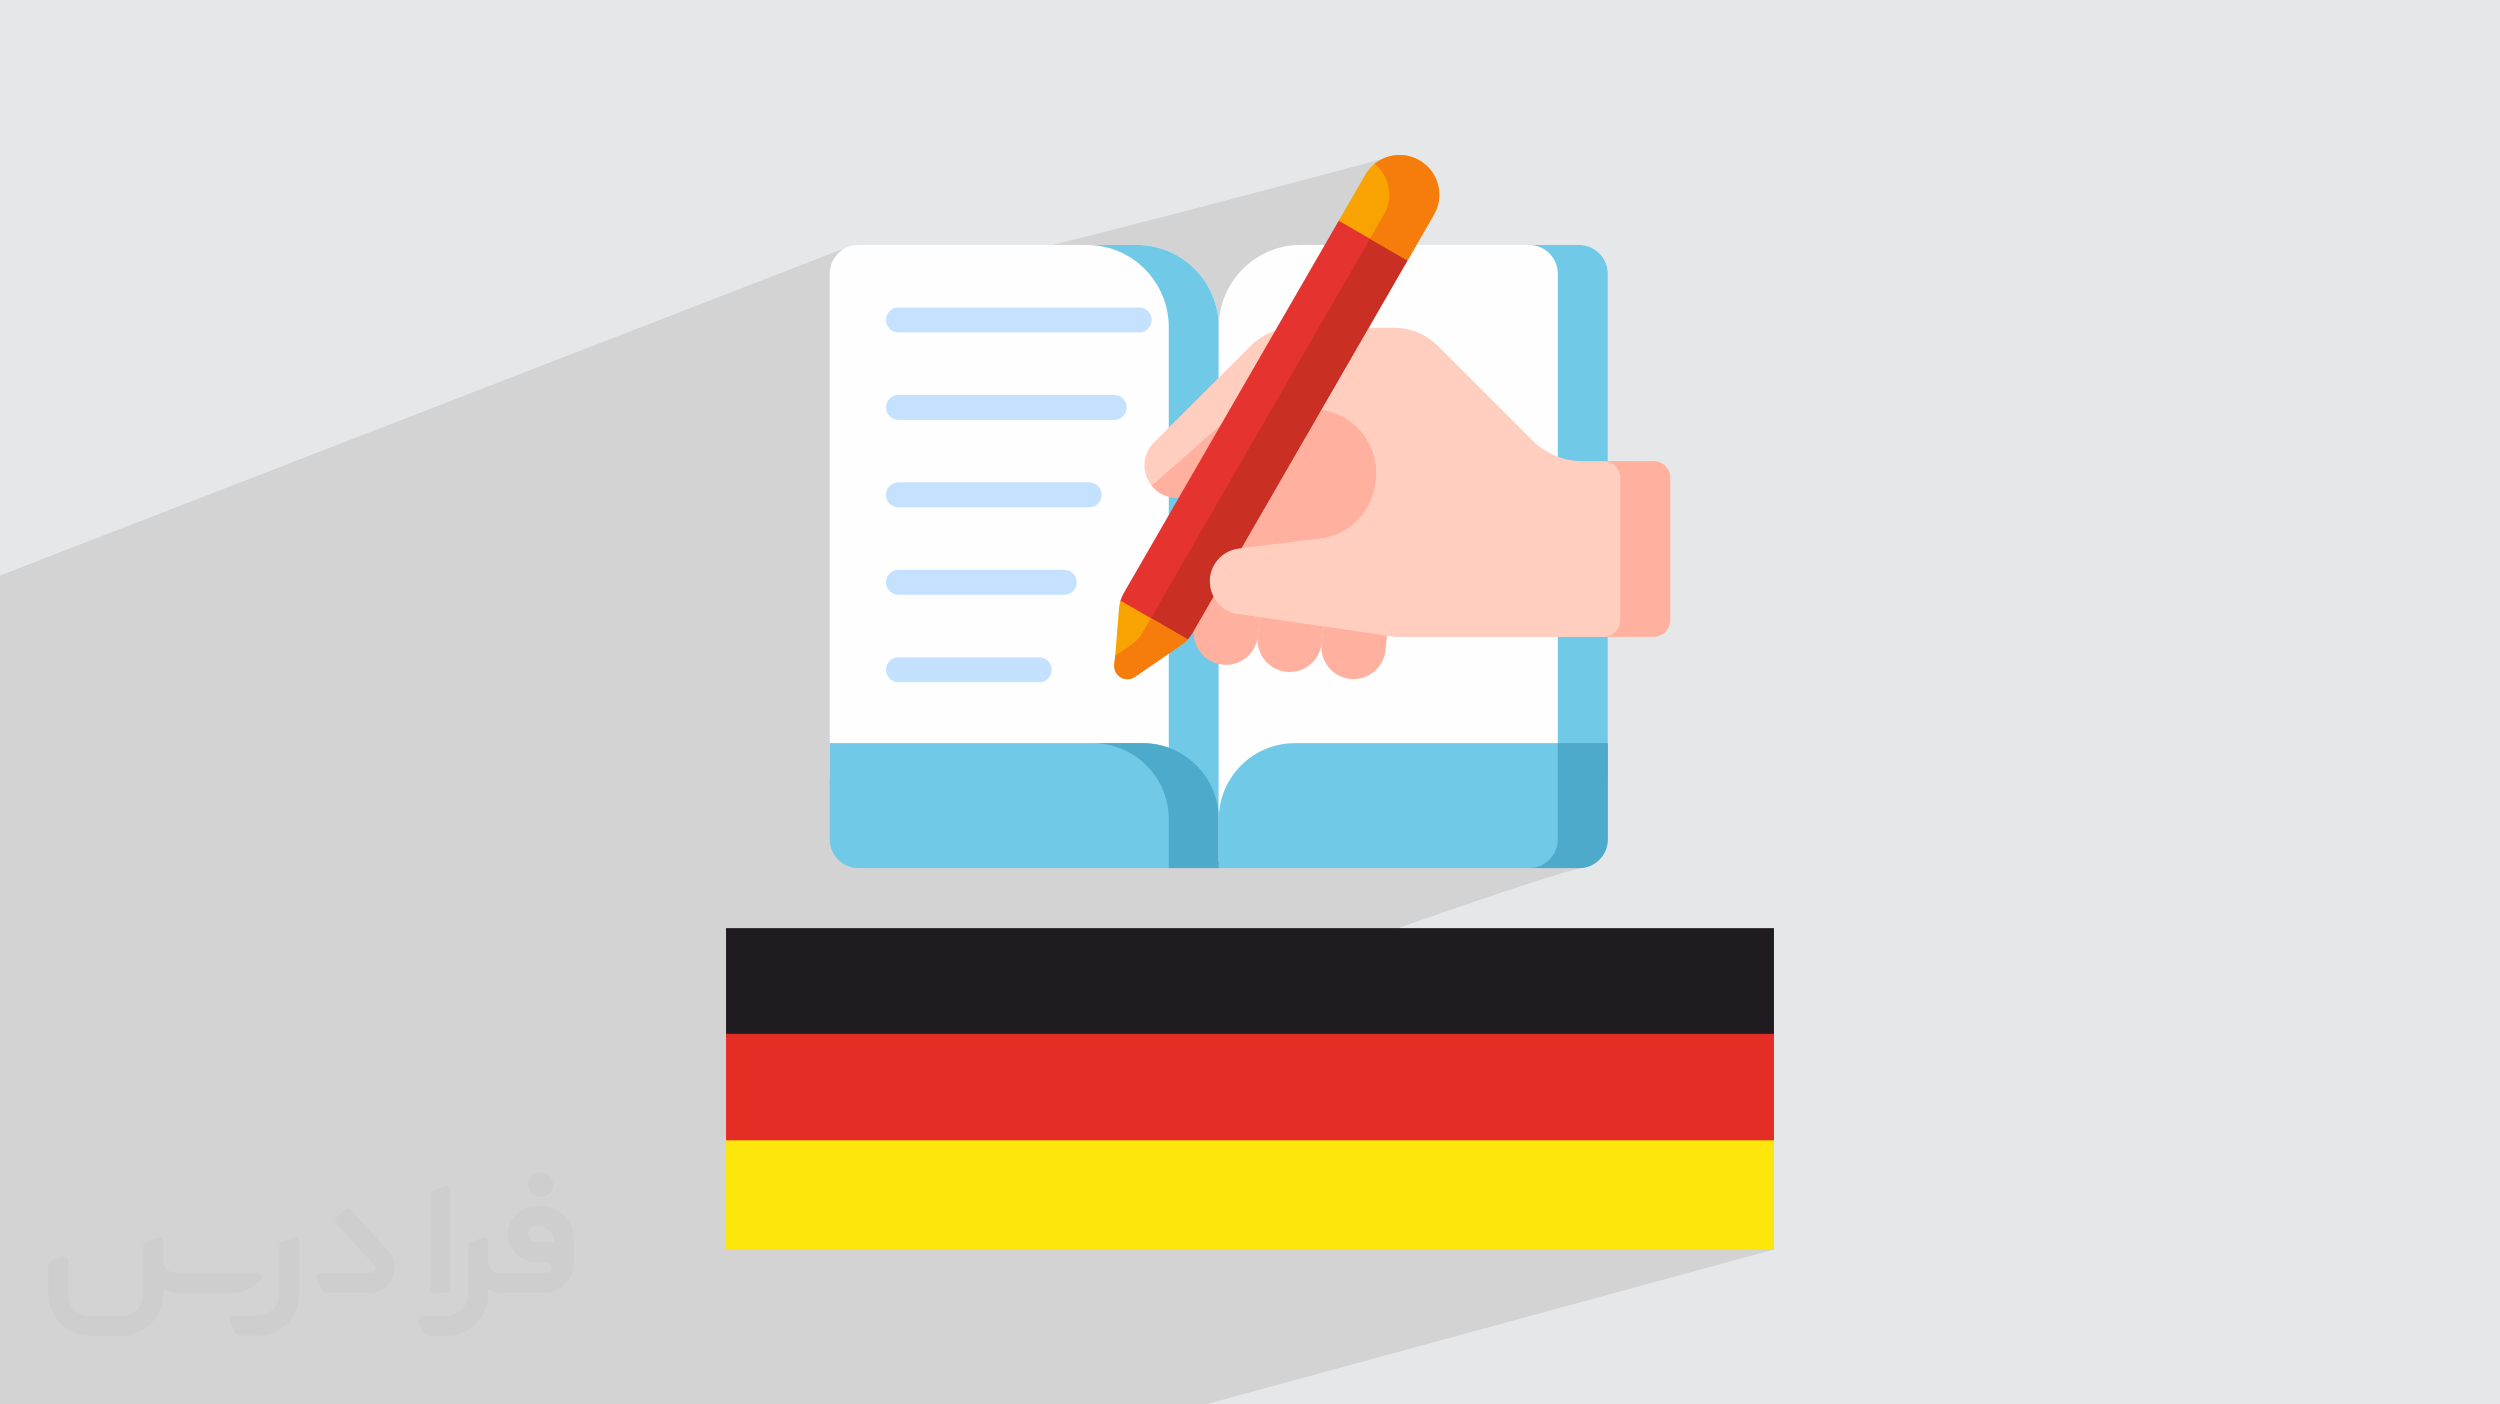
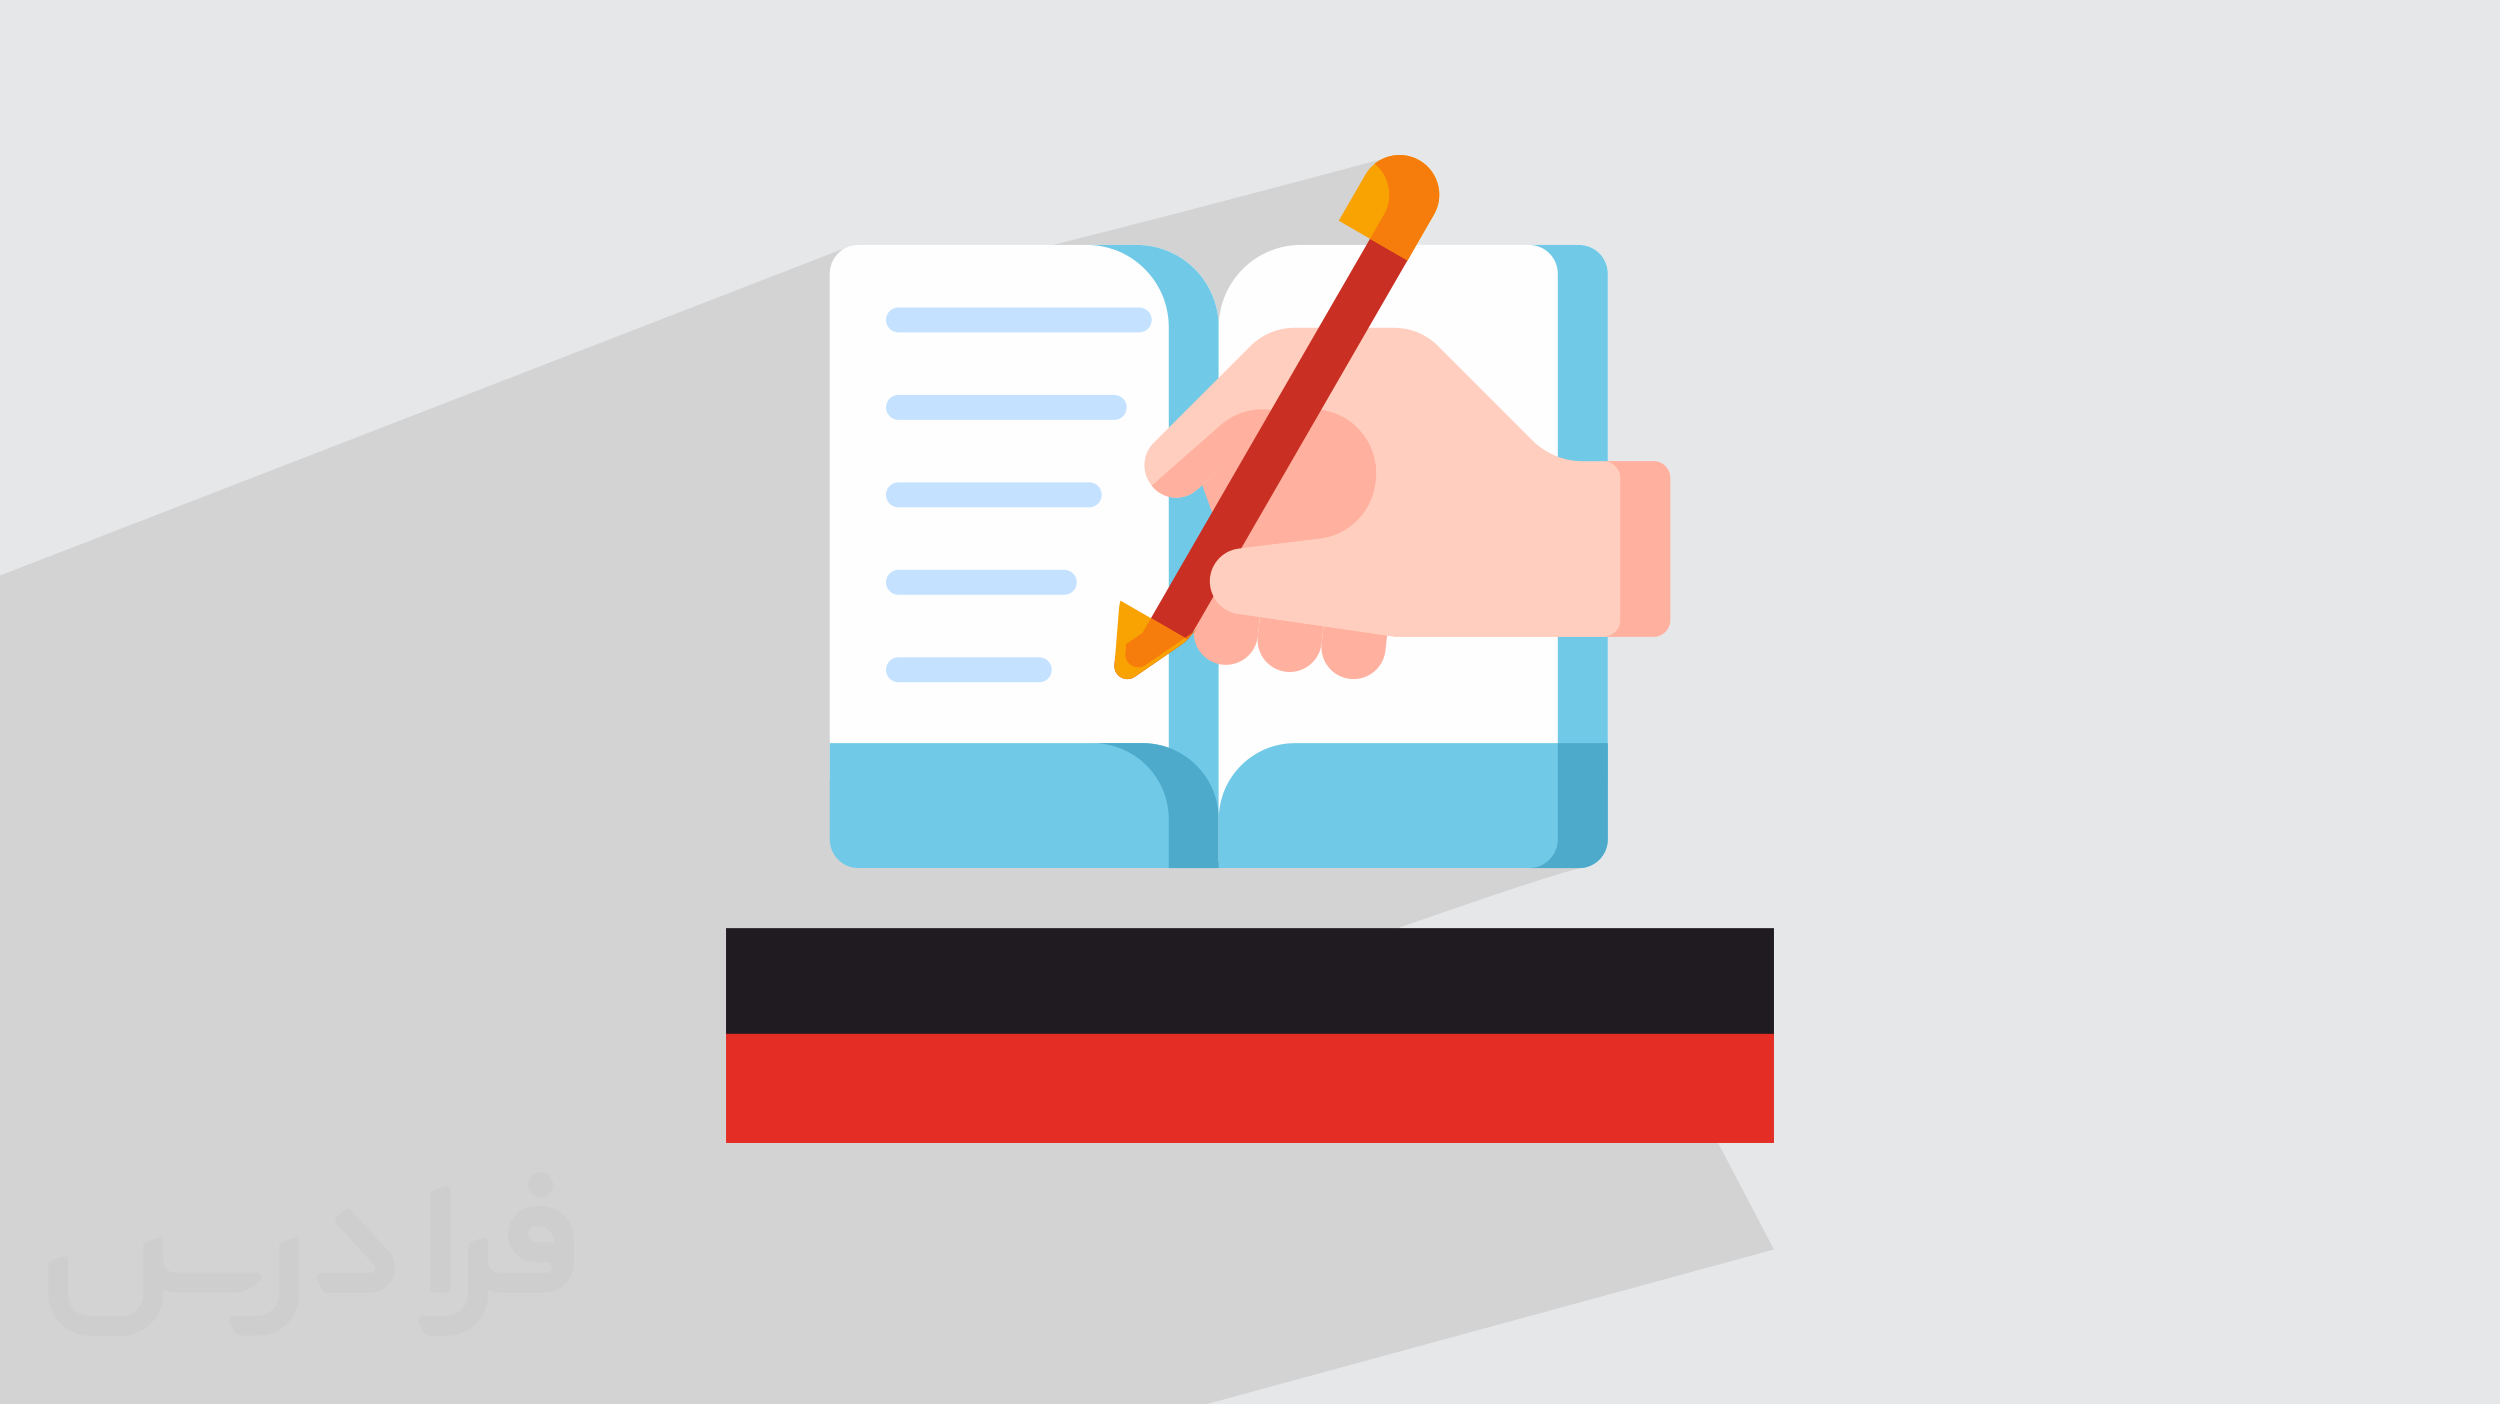
<svg xmlns="http://www.w3.org/2000/svg" xml:space="preserve" width="94.192mm" height="52.917mm" version="1.0" style="shape-rendering:geometricPrecision; text-rendering:geometricPrecision; image-rendering:optimizeQuality; fill-rule:evenodd; clip-rule:evenodd" viewBox="0 0 9404.92 5283.66">
  <defs>
    <style type="text/css">
   
    .fil3 {fill:#1F1B20}
    .fil4 {fill:#E42D24}
    .fil5 {fill:#FDE60B}
    .fil6 {fill:#FEFEFE;fill-rule:nonzero}
    .fil11 {fill:#E5332F;fill-rule:nonzero}
    .fil12 {fill:#C92F23;fill-rule:nonzero}
    .fil7 {fill:#70C9E6;fill-rule:nonzero}
    .fil8 {fill:#4DAACA;fill-rule:nonzero}
    .fil15 {fill:#C4E2FF;fill-rule:nonzero}
    .fil14 {fill:#F67C0B;fill-rule:nonzero}
    .fil13 {fill:#F9A302;fill-rule:nonzero}
    .fil9 {fill:#FFB09E;fill-rule:nonzero}
    .fil10 {fill:#FFCEBF;fill-rule:nonzero}
    .fil2 {fill:#373435;fill-rule:nonzero;fill-opacity:0.031}
    .fil1 {fill:#2B2A29;fill-opacity:0.102}
    .fil0 {fill:#E6E7E8}
   
  </style>
  </defs>
  <g id="Layer_x0020_1">
    <polygon class="fil0" points="-0,0 9404.92,0 9404.92,5283.66 -0,5283.66 " />
    <path class="fil1" d="M6458.41 4289.87l215.17 410.65 -2139.54 583.15 -4534.05 0 0 -3118.67 3163.25 -1225.63c0,0 348.89,48.76 395.34,68.66 46.45,19.9 1694.87,-424.37 1694.87,-424.37l-274.38 1772.35c0,0 1073.57,905.35 983.12,907.55 -90.45,2.2 -1408.25,478.4 -1408.25,478.4l1904.46 547.93z" />
    <g id="_1214231144096">
      <path class="fil2" d="M1125.4 4672.59l0 197.03c0,20.41 -3.74,40.82 -11.66,59.56 -7.92,18.74 -19.16,36.25 -33.74,50.4 -14.58,14.58 -31.65,25.82 -50.4,33.74 -18.74,7.92 -39.15,11.66 -59.56,11.66l-60.82 0c-7.08,0 -14.16,-2.08 -19.99,-6.25 -5.83,-4.16 -10.41,-9.58 -12.92,-16.25l-11.24 -29.16c-0.83,-2.5 -1.25,-5.41 -1.25,-8.33 0,-2.92 1.25,-5.42 2.92,-7.92 1.67,-2.5 3.74,-4.16 6.25,-5.41 2.5,-1.25 5.41,-2.09 7.91,-1.67l86.23 0c22.08,0 42.91,-8.75 58.73,-24.57 15.41,-15.42 24.15,-36.65 24.15,-58.73l0 -179.12c0,-3.33 1.26,-6.66 3.33,-9.58 2.09,-2.92 5,-5 7.92,-6.25l40.82 -15.83c2.5,-0.84 5.41,-1.25 8.33,-0.84 2.92,0.42 5.42,1.26 7.5,2.92 2.09,1.67 4.17,3.75 5.42,6.25 1.25,2.92 2.08,5.83 2.08,8.33z" />
      <path class="fil2" d="M2033.88 4536.8l-15 0c-59.57,0 -109.13,48.73 -108.31,107.88 0.42,27.5 12.08,54.16 31.66,73.32 19.57,19.57 46.23,30.4 74.14,30.4l39.57 0c5.42,0 10.41,2.08 14.17,5.83 3.74,3.74 5.83,8.75 5.83,14.16 0,5.42 -2.09,10.41 -5.83,14.17 -3.75,3.74 -8.75,5.83 -14.17,5.83l-179.11 0c-10.83,0 -20.83,-4.58 -28.33,-12.08 -7.5,-7.5 -11.66,-17.91 -12.08,-28.33l0 -74.98c0,-2.92 -0.83,-5.41 -2.08,-7.92 -1.25,-2.5 -3.33,-4.57 -5.42,-6.24 -2.08,-1.67 -4.99,-2.51 -7.5,-2.92 -2.92,-0.42 -5.41,0 -8.33,0.83l-41.24 15.83c-2.92,1.25 -5.83,3.33 -7.92,6.25 -2.08,2.92 -2.92,6.25 -2.92,9.58l0 179.12c0,22.08 -8.75,43.32 -24.15,58.73 -15.42,15.42 -36.65,24.57 -58.73,24.57l-86.64 0.01c-2.92,0 -5.42,0.83 -7.92,2.08 -2.5,1.25 -4.58,3.33 -6.25,5.42 -1.66,2.5 -2.5,4.99 -2.92,7.5 -0.41,2.92 0,5.41 1.26,8.33l11.24 29.16c2.5,6.67 7.08,12.5 12.91,16.66 5.83,4.16 12.91,6.25 20,5.83l60.81 0c41.24,0 80.81,-16.25 109.97,-45.82 29.16,-29.16 45.81,-68.74 45.81,-109.97l0 -18.32c15.84,7.91 33.33,12.08 50.82,12.08l157.03 0c30.41,0 59.99,-12.08 81.65,-33.74 21.66,-21.67 33.74,-50.82 33.74,-81.65l0 -85.81c0,-33.32 -13.33,-65.39 -36.65,-89.14 -23.74,-23.74 -55.82,-36.65 -89.14,-36.65zm50.39 136.2l-66.64 0c-7.92,0 -15.42,-2.5 -21.25,-7.91 -5.83,-5.42 -9.59,-12.5 -10.41,-20.42 0,-4.16 0.42,-8.75 2.08,-12.91 1.67,-4.16 3.75,-7.91 6.67,-10.82 5.83,-5.42 13.75,-8.76 21.66,-8.76l7.09 0c16.25,0 31.65,6.25 42.9,17.91 11.66,11.25 17.91,26.66 17.91,42.91z" />
      <path class="fil2" d="M1694.39 4478.9l0 367.39c0,2.08 -0.42,4.57 -1.25,6.66 -0.84,2.09 -2.09,4.16 -3.75,5.83 -1.67,1.67 -3.33,2.92 -5.41,3.74 -2.09,0.84 -4.16,1.26 -6.67,1.26l-40.82 0c-2.08,0 -4.58,-0.42 -6.66,-1.26 -2.09,-0.83 -4.16,-2.08 -5.42,-3.74 -1.66,-1.67 -2.92,-3.74 -3.74,-5.83 -0.83,-2.09 -1.25,-4.58 -1.25,-6.66l0 -351.57c0,-3.32 0.83,-6.66 2.92,-9.58 2.08,-2.92 4.58,-5 7.91,-6.25l40.83 -15.83c2.5,-0.84 5.41,-1.25 8.33,-1.25 2.92,0.41 5.41,1.25 7.5,2.92 2.5,1.66 4.16,3.74 5.41,6.24 1.25,2.09 2.09,5 2.09,7.92z" />
      <path class="fil2" d="M1391.56 4863.79l-153.7 0c-7.08,0 -14.17,-2.09 -20,-6.25 -5.83,-4.16 -10.41,-9.99 -13.33,-16.66l-11.24 -28.74c-0.83,-2.51 -1.25,-5.42 -0.83,-8.34 0.41,-2.92 1.25,-5.41 2.92,-7.91 1.66,-2.51 3.74,-4.16 6.24,-5.42 2.51,-1.25 5.42,-2.08 7.92,-2.08l184.11 0c3.33,0 6.66,-1.25 9.58,-2.92 2.93,-2.09 5,-4.58 6.67,-7.92 1.25,-3.33 1.67,-6.66 1.25,-9.99 -0.42,-3.33 -2.08,-6.67 -4.16,-9.17l-141.63 -154.12c-2.92,-3.33 -4.58,-7.92 -4.58,-12.5 0,-4.58 2.09,-8.75 5.83,-12.08l29.58 -27.49c3.33,-2.92 7.92,-4.58 12.5,-4.58 4.58,0.42 8.75,2.09 12.08,5.83l140.37 152.87c55.41,59.57 12.5,157.46 -69.56,157.46z" />
      <path class="fil2" d="M977.53 4817.97l-20 17.07c-20.83,17.91 -47.49,27.91 -74.98,27.91l-211.19 0c-19.57,0 -39.15,-4.16 -57.06,-12.49l0 16.25c0,20.82 -4.16,41.65 -12.08,60.81 -7.91,19.16 -19.57,36.65 -34.57,51.65 -14.58,14.58 -32.07,26.24 -51.65,34.58 -19.16,7.91 -39.99,12.07 -60.82,12.07l-114.55 0.01c-20.83,0 -41.66,-4.17 -60.82,-12.08 -19.16,-7.92 -36.65,-19.58 -51.65,-34.58 -14.58,-14.58 -26.24,-32.07 -34.57,-51.65 -7.92,-19.16 -12.08,-39.98 -12.08,-60.81l0 -107.89c0,-3.33 1.25,-6.66 2.92,-9.58 2.09,-2.92 4.58,-5 7.92,-6.25l40.82 -15.83c2.5,-0.84 5.41,-1.26 8.33,-0.84 2.92,0.42 5.42,1.25 7.5,2.92 2.09,1.67 4.16,3.75 5.42,6.25 1.25,2.5 2.08,5 2.08,7.92l0 128.71c0,20.83 8.34,40.82 22.92,55.41 14.58,14.58 34.57,22.91 55.4,22.91l125.79 0c20.83,0 40.41,-8.34 54.99,-22.92 14.58,-14.58 22.92,-34.57 22.92,-55.4l0 -184.11c0,-3.33 1.25,-6.67 2.92,-9.59 2.08,-2.92 4.57,-4.99 7.91,-6.24l40.82 -15.84c2.51,-0.83 5.42,-1.25 8.34,-0.83 2.92,0.42 5.41,1.25 7.91,2.92 2.51,1.67 4.17,3.74 5.42,6.25 1.25,2.5 2.08,5.41 2.08,7.91l0 70.4c0,11.66 4.58,23.32 12.92,31.65 8.33,8.34 19.57,13.33 31.65,13.33l307.4 0c3.33,0 7.09,0.84 9.59,2.92 2.92,2.09 5,5 6.25,7.92 1.25,3.33 1.25,6.66 0.41,10.41 0,3.74 -2.08,6.66 -4.57,8.75z" />
      <path class="fil2" d="M2033.88 4503.89c25.82,0 47.07,-21.25 47.07,-47.07 0,-25.83 -21.25,-47.07 -47.07,-47.07 -25.83,0 -47.08,21.24 -47.08,47.07 0,25.82 21.25,47.07 47.08,47.07z" />
    </g>
    <g id="_1213582294128">
      <g>
        <rect class="fil3" x="2731.32" y="3491.65" width="3942.26" height="410.65" />
        <rect class="fil4" x="2731.32" y="3889.1" width="3942.26" height="410.65" />
-         <rect class="fil5" x="2731.32" y="4289.86" width="3942.26" height="410.65" />
      </g>
      <g>
        <path class="fil6" d="M4584.94 3241.53l-1463.45 -310.55 0 -1901.22c0,-59.79 48.33,-108.28 107.95,-108.28l1047.09 0c170.33,0 308.41,138.49 308.41,309.34l0 2010.71z" />
        <path class="fil7" d="M4276.53 921.48l-188.02 0c170.32,0 308.4,138.49 308.4,309.34l0 1970.81 188.03 39.9 0 -2010.71c0,-170.84 -138.08,-309.34 -308.41,-309.34l0 0z" />
        <path class="fil7" d="M4584.94 3265.74l-1355.51 0c-59.61,0 -107.95,-48.48 -107.95,-108.27l0 -361.79 1176.86 0c158.28,0 286.6,128.32 286.6,286.6l0 183.46z" />
        <path class="fil8" d="M4298.34 2795.68l-188.03 0c158.28,0 286.6,128.31 286.6,286.59l0 183.47 188.03 0 0 -183.47c0,-158.28 -128.32,-286.59 -286.6,-286.59l0 0z" />
        <path class="fil6" d="M4584.94 3241.53l1463.44 -310.55 0 -1901.22c0,-59.79 -48.33,-108.28 -107.95,-108.28l-1047.08 0c-170.33,0 -308.41,138.49 -308.41,309.34l0 2010.71 0 0z" />
        <polygon class="fil9" points="4467.73,1675.39 4656.39,2190.65 5447.43,2057.87 5225.39,1410.26 " />
        <path class="fil7" d="M5940.45 921.48l-188.03 0c59.62,0 107.95,48.48 107.95,108.28l0 1901.23 188.03 0 0 -1901.23c0,-59.8 -48.33,-108.28 -107.95,-108.28z" />
        <path class="fil7" d="M4584.94 3265.74l1355.51 0c59.61,0 107.94,-48.48 107.94,-108.28l0 -361.78 -1176.85 0c-158.29,0 -286.6,128.31 -286.6,286.59l0 183.47z" />
        <path class="fil8" d="M5860.37 2795.68l0 361.78c0,59.79 -48.33,108.28 -107.95,108.28l188.03 0c59.61,0 107.95,-48.48 107.95,-108.28l0 -361.78 -188.03 0z" />
        <path class="fil9" d="M4598.31 2500.4c-66.3,-7.41 -114.04,-67.16 -106.62,-133.47l23.39 -209.26 240.09 26.84 -23.39 209.27c-7.42,66.3 -67.18,114.03 -133.47,106.62l0 0z" />
        <path class="fil9" d="M4838.39 2527.25c-66.3,-7.41 -114.04,-67.17 -106.63,-133.47l23.4 -209.27 240.09 26.85 -23.39 209.26c-7.42,66.31 -67.17,114.04 -133.47,106.63l0 0z" />
        <path class="fil9" d="M5078.48 2554.1c-66.3,-7.42 -114.04,-67.17 -106.62,-133.47l23.39 -209.27 240.1 26.85 -23.4 209.26c-7.42,66.3 -67.17,114.04 -133.47,106.62l0 0.01z" />
        <path class="fil10" d="M6220.74 2395.3l-971.72 0 -591.81 -86.2c-58.18,-8.47 -102.38,-56.72 -105.71,-115.44 -3.7,-65.16 43.83,-122 108.63,-129.86l305.44 -37.1c105.94,-12.87 190.65,-94.15 207.89,-199.47l1.44 -8.82c15.17,-92.65 -25.1,-185.63 -103.04,-237.97 -90.38,-60.69 -210.27,-52.95 -292.08,18.88 -88.63,77.82 -200.88,176.39 -277.59,243.77 -48.8,42.87 -123.18,37.65 -165.55,-11.57l-1.9 -2.21c-41.42,-48.14 -38.75,-119.38 5.74,-163.86 99.91,-99.88 270.37,-270.33 364.63,-364.59 43.32,-43.32 102.09,-67.67 163.36,-67.67l377.23 0.01c61.28,0 120.04,24.33 163.36,67.66l355.9 355.9c50.16,50.16 118.19,78.34 189.13,78.34l266.65 0c34.61,0 62.68,28.07 62.68,62.69l0 534.84c0.01,34.61 -28.05,62.67 -62.67,62.67z" />
        <path class="fil9" d="M4502.18 1843.1c76.71,-67.37 188.96,-165.95 277.59,-243.77 19.55,-17.17 41.3,-30.63 64.27,-40.42 -83.64,-35.66 -182.01,-21.3 -252.3,40.42 -81.73,71.76 -183.48,161.12 -259,227.44 0.69,0.84 1.28,1.73 1.99,2.56l1.9 2.21c42.37,49.24 116.74,54.44 165.55,11.57z" />
-         <path class="fil11" d="M4274.66 2508.83c-33.9,23.36 -56.05,7.72 -52.76,-33.32 0,0 -9.56,-206.57 -6.68,-215.98 3.03,-9.93 7.18,-19.52 12.4,-28.57l808.61 -1400.56 117.63 -135.84c41.24,-71.43 162.8,-65.33 162.8,-65.33 71.42,41.23 78.58,102.79 37.34,174.22l-59.13 176.3 -808.61 1400.55c-5.08,8.81 -11.12,17 -17.98,24.44 -6.87,7.43 -193.63,104.09 -193.63,104.09z" />
        <path class="fil12" d="M5335.75 635.54c-55.1,-31.81 -87.59,-35.1 -134.25,2.69 56.18,45.41 42.24,104.43 4.98,168.95l-52.62 91.15 -855.62 1481.97c-10.17,17.63 -24.15,32.78 -40.92,44.32l-61.94 42.69 -2.77 34.69c-3.3,41.04 42.54,67.49 76.43,44.13l176.3 -121.51c16.75,-11.55 30.74,-26.69 40.92,-44.32l808.61 -1400.55 83.93 -154.14c41.23,-71.42 -43.06,-190.07 -43.06,-190.07l0 0z" />
        <path class="fil13" d="M5339.86 603.19c-71.43,-41.24 -162.76,-16.76 -203.99,54.66l-99.64 172.57 258.66 149.33 99.63 -172.57c41.24,-71.42 16.76,-162.75 -54.66,-203.99z" />
        <path class="fil14" d="M5339.86 603.19c-55.1,-31.81 -122.02,-24.48 -168.67,13.29 56.17,45.4 72.56,126.17 35.31,190.7l-52.62 91.14 141.02 81.42 99.63 -172.56c41.24,-71.42 16.76,-162.75 -54.66,-203.99z" />
        <path class="fil13" d="M4215.23 2259.53c-2.87,9.43 -4.74,19.15 -5.53,29.03l-17.08 213.44c-3.29,41.04 42.55,67.49 76.44,44.12l176.3 -121.51c8.16,-5.62 15.64,-12.1 22.37,-19.3l-252.5 -145.78z" />
-         <path class="fil14" d="M4467.71 2405.33c0.01,-0.01 0.01,-0.01 0.01,-0.02l-137.93 -79.63 -31.53 54.62c-10.18,17.63 -24.16,32.77 -40.93,44.32l-61.93 42.69 -2.78 34.68c-3.29,41.04 42.55,67.5 76.44,44.13l176.29 -121.51c8.13,-5.59 15.61,-12.07 22.35,-19.28z" />
+         <path class="fil14" d="M4467.71 2405.33c0.01,-0.01 0.01,-0.01 0.01,-0.02l-137.93 -79.63 -31.53 54.62l-61.93 42.69 -2.78 34.68c-3.29,41.04 42.55,67.5 76.44,44.13l176.29 -121.51c8.13,-5.59 15.61,-12.07 22.35,-19.28z" />
        <path class="fil10" d="M6236.41 2395.3l-987.39 0 -591.81 -86.2c-58.18,-8.47 -102.38,-56.72 -105.71,-115.44 -3.7,-65.16 43.83,-122 108.63,-129.86l305.44 -37.1c105.94,-12.87 190.65,-94.15 207.89,-199.47l1.44 -8.82c15.17,-92.65 -25.1,-185.63 -103.04,-237.97l1164.57 814.86z" />
        <path class="fil9" d="M6220.74 1735.11l-188.03 0c34.62,0 62.68,28.07 62.68,62.69l0 534.84c0,34.61 -28.06,62.68 -62.68,62.68l188.03 0c34.62,0 62.68,-28.07 62.68,-62.69l0 -534.84c0,-34.61 -28.06,-62.68 -62.68,-62.68l0 0z" />
        <path class="fil15" d="M4285.74 1250.53l-905.73 0c-25.96,0 -47,-21.04 -47,-47 0,-25.96 21.05,-47 47,-47l905.73 0c25.96,0 47.01,21.04 47.01,47 0,25.95 -21.05,47 -47.01,47l0 0z" />
        <path class="fil15" d="M4191.73 1579.57l-811.72 0c-25.96,0 -47,-21.05 -47,-47 0,-25.96 21.05,-47 47,-47l811.72 -0.01c25.96,0 47,21.05 47,47.01 0,25.95 -21.05,47 -47,47l0 0z" />
        <path class="fil15" d="M4097.72 1908.61l-717.7 0c-25.96,0 -47,-21.04 -47,-47 0,-25.96 21.05,-47 47,-47l717.7 0c25.97,0 47.01,21.05 47.01,47 0,25.95 -21.05,47 -47.01,47l0 0z" />
        <path class="fil15" d="M4003.71 2237.65l-623.7 0c-25.96,0 -47,-21.05 -47,-47 0,-25.96 21.05,-47.01 47,-47.01l623.7 0c25.96,0 47,21.04 47,47.01 0,25.96 -21.05,47 -47,47l0 0z" />
        <path class="fil15" d="M3909.7 2566.69l-529.69 0c-25.96,0 -47,-21.05 -47,-47 0,-25.96 21.05,-47.01 47,-47.01l529.69 0c25.96,0 47.01,21.05 47.01,47.01 -0.01,25.95 -21.06,47 -47.01,47z" />
      </g>
    </g>
  </g>
</svg>